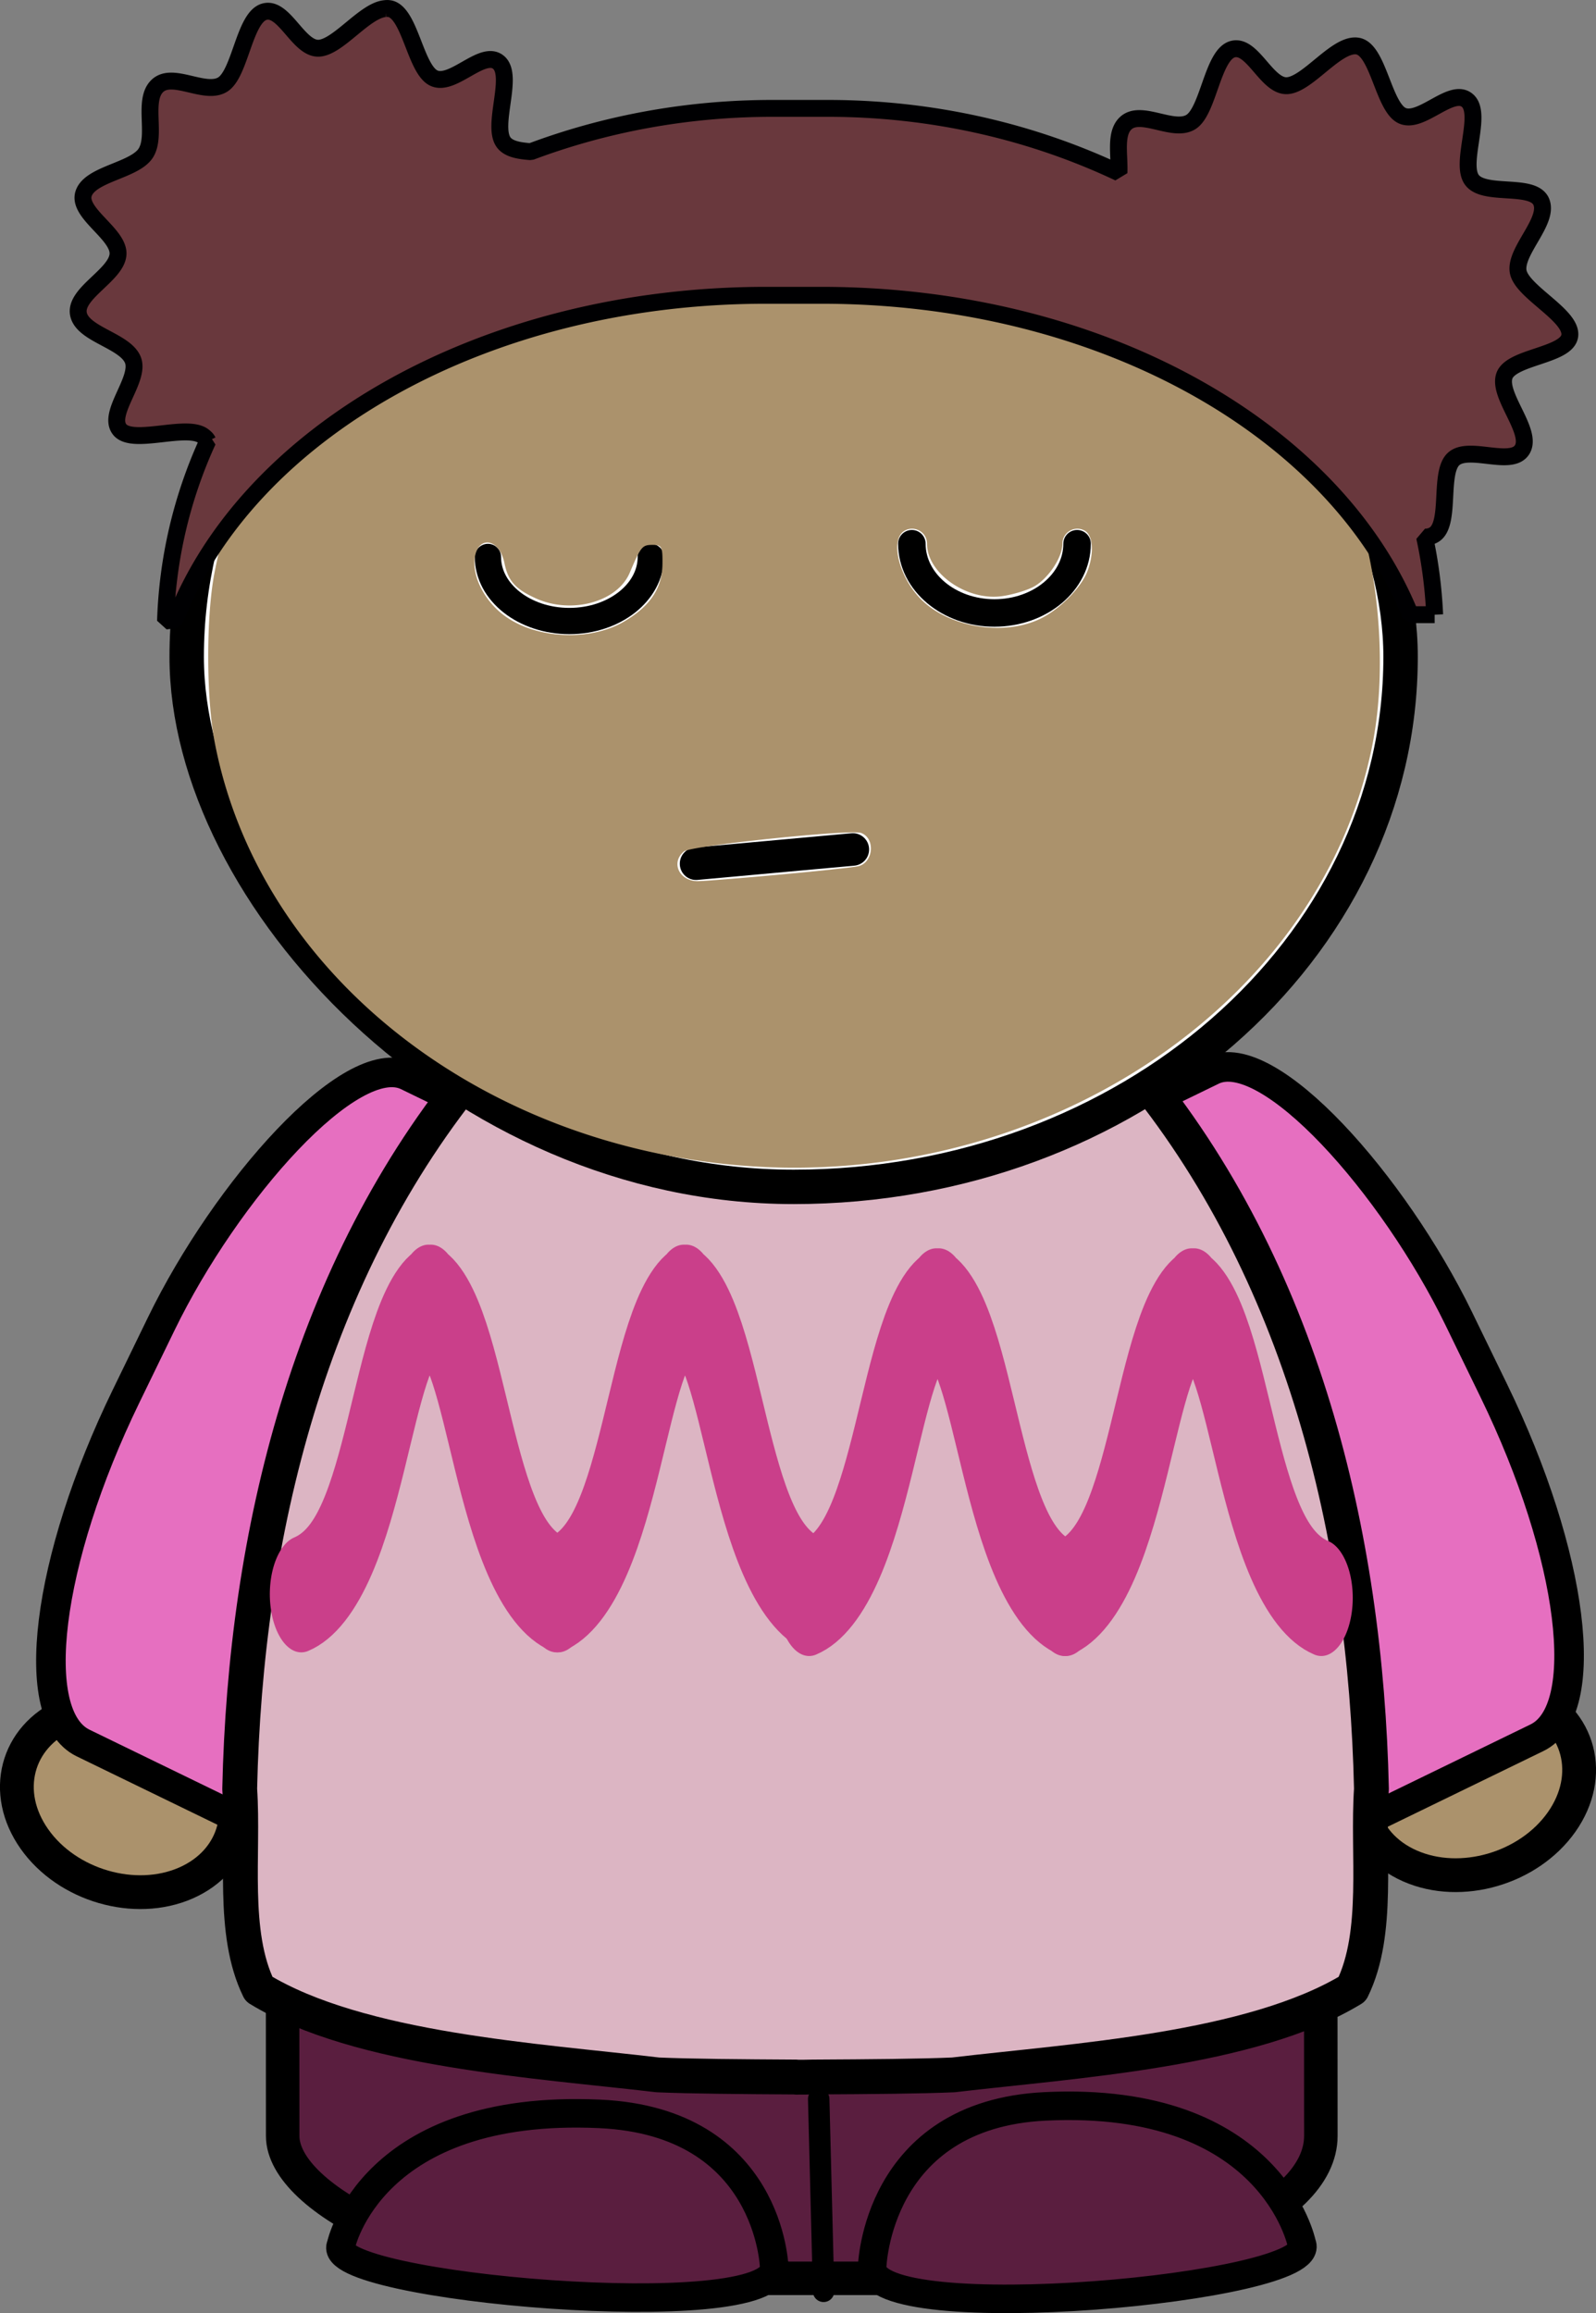
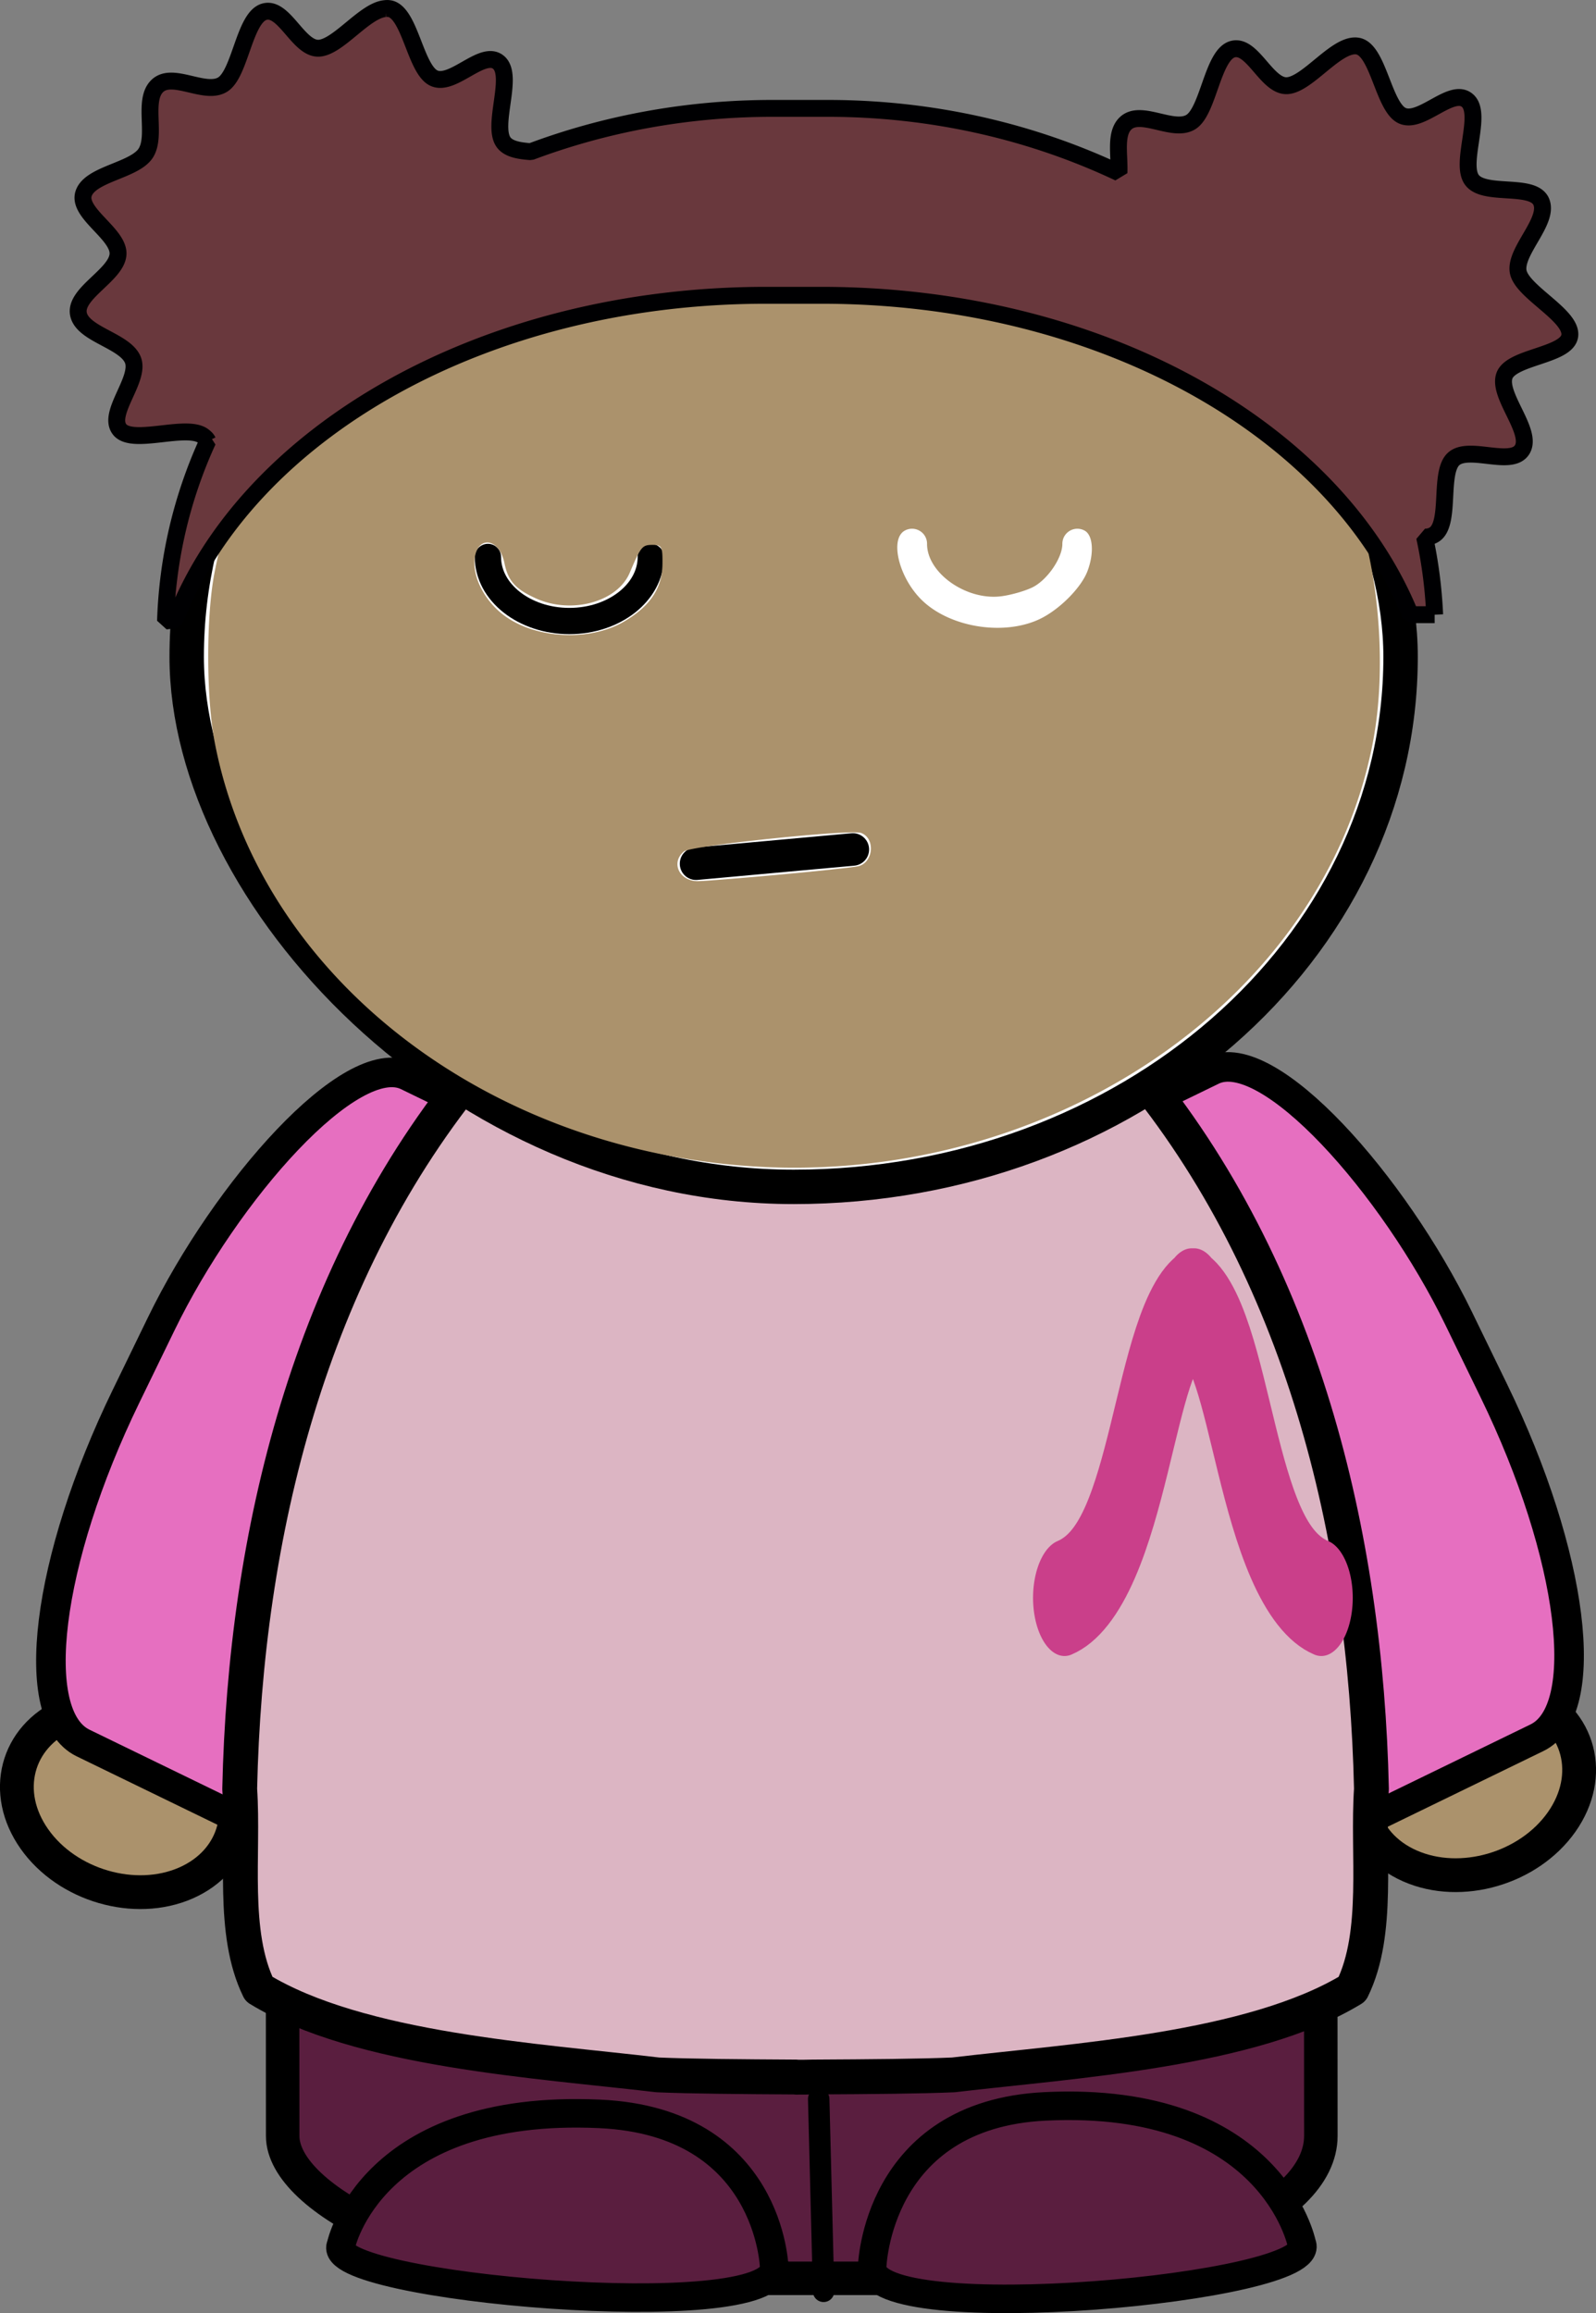
<svg xmlns="http://www.w3.org/2000/svg" width="92.799" height="134.493" viewBox="0 0 86.999 126.087">
  <rect x="0" y="0" width="86.999" height="126.087" fill="#808080" stroke="none" />
  <g transform="translate(80.33 29.086)">
    <path d="M-78.453 71.158c1.79 2.539 5.488 3.61 8.259 2.395 2.77-1.216 3.565-4.259 1.774-6.797-1.791-2.538-5.489-3.61-8.26-2.395-2.77 1.216-3.564 4.26-1.773 6.797z" fill="#ab926c" fill-rule="evenodd" stroke="#000" stroke-width="1.842" stroke-linecap="round" stroke-linejoin="round" />
    <rect height="40.453" x="20.319" y="52.014" width="25.21" transform="matrix(-.899 -.437 -.437 .899 0 0)" ry="18.029" rx="6.156" fill="#e66fc0" fill-rule="evenodd" stroke="#000" stroke-width="1.612" stroke-linecap="round" stroke-linejoin="round" />
    <path d="M4.793 70.233c-1.791 2.538-5.489 3.61-8.26 2.394-2.77-1.216-3.564-4.259-1.774-6.797 1.791-2.538 5.489-3.61 8.26-2.395 2.77 1.216 3.564 4.26 1.774 6.798z" fill="#ab926c" fill-rule="evenodd" stroke="#000" stroke-width="1.842" stroke-linecap="round" stroke-linejoin="round" />
    <rect height="40.453" x="-44.654" y="20.082" width="25.21" transform="rotate(-25.934)" ry="18.029" rx="6.156" fill="#e66fc0" fill-rule="evenodd" stroke="#000" stroke-width="1.612" stroke-linecap="round" stroke-linejoin="round" />
    <rect height="49.693" x="-64.974" y="45.403" width="56.591" transform="rotate(-.011) skewX(.024)" ry="7.764" rx="18.715" fill="#5a1e3f" fill-rule="evenodd" stroke="#000" stroke-width="1.826" stroke-linecap="round" stroke-linejoin="round" />
    <path d="M-35.436 95.812l-.266-10.484" fill="none" stroke="#000" stroke-width="1.168" stroke-linecap="round" stroke-linejoin="round" />
    <path d="M-32.789 94.495s.208-8.312 9.42-8.764C-10.98 85.124-9.37 93.22-9.37 93.22c1.104 2.414-23.517 4.674-23.418 1.275zM-38.128 94.505s-.21-7.934-9.496-8.365c-12.494-.58-14.114 7.148-14.114 7.148-1.114 2.305 23.709 4.461 23.61 1.217z" fill="#5a1e3f" stroke="#000" stroke-width="1.555" />
    <path d="M-36.178 19.523c-.102 0-.204.009-.306.009-.058 0-.117 0-.175-.01h-.27v.023c-6.847.372-13.19 4.452-17.442 9.604-9.112 10.969-12.587 25.416-12.893 39.278.239 3.556-.46 7.824 1.049 10.907 5.483 3.34 15.151 3.9 21.742 4.68 1.75.077 4.528.099 7.544.116v.009c.316 0 .618 0 .93-.01h.091c3.017-.016 5.795-.038 7.544-.115 6.591-.78 16.26-1.34 21.743-4.68 1.509-3.083.81-7.351 1.049-10.907-.307-13.862-3.782-28.31-12.894-39.278-4.25-5.152-10.594-9.232-17.442-9.604v-.032h-.27z" fill="#dcb5c3" fill-rule="evenodd" stroke="#000" stroke-width="1.899" stroke-linecap="round" stroke-linejoin="round" />
    <g transform="matrix(.913 0 0 .913 206.02 -307.32)">
      <rect x="-302.49" y="312.323" width="72.475" height="63.284" ry="31.642" rx="45.532" fill="#fff" fill-rule="evenodd" stroke="#000" stroke-width="2.055" stroke-linecap="round" stroke-linejoin="round" />
-       <path d="M-274.78 337.998c0 2.113-2.177 3.826-4.862 3.826-2.686 0-4.863-1.713-4.863-3.826h0" fill="#fff" stroke="#000" stroke-width="1.569" stroke-linecap="round" stroke-linejoin="round" />
-       <path d="M-249.33 337.208c0 2.284-2.208 4.135-4.932 4.135-2.723 0-4.931-1.851-4.931-4.135h0" fill="#fff" stroke="#000" stroke-width="1.642" stroke-linecap="round" stroke-linejoin="round" />
+       <path d="M-274.78 337.998c0 2.113-2.177 3.826-4.862 3.826-2.686 0-4.863-1.713-4.863-3.826" fill="#fff" stroke="#000" stroke-width="1.569" stroke-linecap="round" stroke-linejoin="round" />
      <path d="M-272.078 356.313l9.36-.85" fill="#fff" stroke="#000" stroke-width="1.943" stroke-linecap="round" stroke-linejoin="round" />
      <path d="M-270.284 374.25c-15.548-1.622-28.018-11.924-30.542-25.231-.5-2.635-.506-7.433-.012-10.036 2.984-15.729 19.744-26.96 37.843-25.357 14.34 1.27 26.025 9.53 30.293 21.417 1.432 3.986 1.855 9.69 1.04 13.99-3.012 15.873-20.257 27.132-38.622 25.217zm3.126-17.279c2.309-.21 4.446-.438 4.75-.505.913-.203 1.055-1.654.194-1.985-.617-.236-10.173.756-10.587 1.1-.803.666-.283 1.774.832 1.774.337 0 2.502-.173 4.81-.384zm-9.222-15.113c1.56-.914 2.279-1.988 2.295-3.427.012-1.05-.04-1.153-.59-1.153-.619 0-.693.091-1.367 1.673-.743 1.742-3.483 2.484-5.606 1.518-1.218-.553-1.653-1.042-1.869-2.095-.337-1.648-1.793-1.652-1.793-.005 0 1.075.723 2.345 1.783 3.13 1.886 1.396 5.102 1.558 7.147.359zm24.784-.135c1.181-.548 2.508-1.872 2.889-2.883.403-1.07.33-2.134-.168-2.412a.896.896 0 00-1.333.796c-.002.83-.881 2.122-1.751 2.572-.42.217-1.26.463-1.867.546-2.088.286-4.458-1.37-4.461-3.118a.896.896 0 00-1.334-.796c-.899.504-.358 2.765.982 4.106 1.65 1.653 4.872 2.196 7.043 1.189z" fill="#ab926c" />
    </g>
    <path d="M-59.336-28.617c-1.111.095-2.542 2.084-3.597 2.158-1.125.078-1.902-2.306-2.993-1.986-1.09.32-1.308 3.386-2.273 3.972-.966.585-2.704-.711-3.54.058-.837.768-.04 2.682-.633 3.654-.593.973-3.027 1.138-3.396 2.216-.369 1.078 1.964 2.22 1.87 3.338-.093 1.119-2.355 2.101-2.158 3.224.198 1.122 2.526 1.454 2.964 2.503.44 1.05-1.406 2.913-.719 3.799.687.886 3.678-.338 4.576.374.09.072.178.144.23.259a25.445 25.445 0 00-2.302 9.813c.17-.022.347-.038.518-.057 3.973-10.25 16.862-17.698 32.23-17.698h2.993c15.223 0 28.013 7.31 32.116 17.41h1.324A25.277 25.277 0 00-2.673.19a.901.901 0 00.489-.116c.981-.543.262-3.391 1.094-4.144.831-.752 3.161.458 3.74-.518.58-.975-1.334-2.925-.978-4 .357-1.074 3.459-1.095 3.569-2.216.11-1.12-2.67-2.397-2.82-3.51-.152-1.113 1.699-2.725 1.266-3.77-.434-1.046-3.065-.28-3.77-1.18-.705-.9.603-3.61-.26-4.345-.86-.736-2.504 1.283-3.539.834-1.034-.448-1.312-3.613-2.446-3.799-1.134-.185-2.702 2.08-3.827 2.159-1.125.078-1.903-2.306-2.993-1.986-1.09.32-1.308 3.386-2.274 3.971-.965.586-2.703-.71-3.54.057-.61.56-.33 1.74-.373 2.706-4.713-2.228-10.116-3.511-15.886-3.511h-2.993c-4.695 0-9.143.847-13.18 2.36-.624-.046-1.19-.136-1.468-.49-.705-.9.574-3.639-.288-4.374-.861-.735-2.476 1.312-3.51.863-1.035-.448-1.312-3.613-2.447-3.798a.887.887 0 00-.23 0z" fill="#69383d" fill-rule="evenodd" stroke="#000002" stroke-width=".921" stroke-linecap="round" stroke-linejoin="bevel" />
    <g fill="none" stroke="#ca3f8a" stroke-width="39.402" stroke-linecap="round" stroke-linejoin="bevel">
-       <path d="M-560.32 2545.7c48.727-11.127 48.922-90.633 81.178-98.636M-399.41 2545.7c-48.727-11.127-48.922-90.633-81.178-98.636" transform="matrix(.087 0 0 .161 -15.16 -352.047)" />
      <g>
-         <path d="M-560.32 2545.7c48.727-11.127 48.922-90.633 81.178-98.636M-399.41 2545.7c-48.727-11.127-48.922-90.633-81.178-98.636" transform="matrix(.087 0 0 .161 -1.24 -352.047)" />
-       </g>
+         </g>
      <g>
-         <path d="M-560.32 2545.7c48.727-11.127 48.922-90.633 81.178-98.636M-399.41 2545.7c-48.727-11.127-48.922-90.633-81.178-98.636" transform="matrix(.087 0 0 .161 12.524 -351.848)" />
        <g>
          <path d="M-560.32 2545.7c48.727-11.127 48.922-90.633 81.178-98.636M-399.41 2545.7c-48.727-11.127-48.922-90.633-81.178-98.636" transform="matrix(.087 0 0 .161 26.444 -351.848)" />
        </g>
      </g>
    </g>
  </g>
</svg>